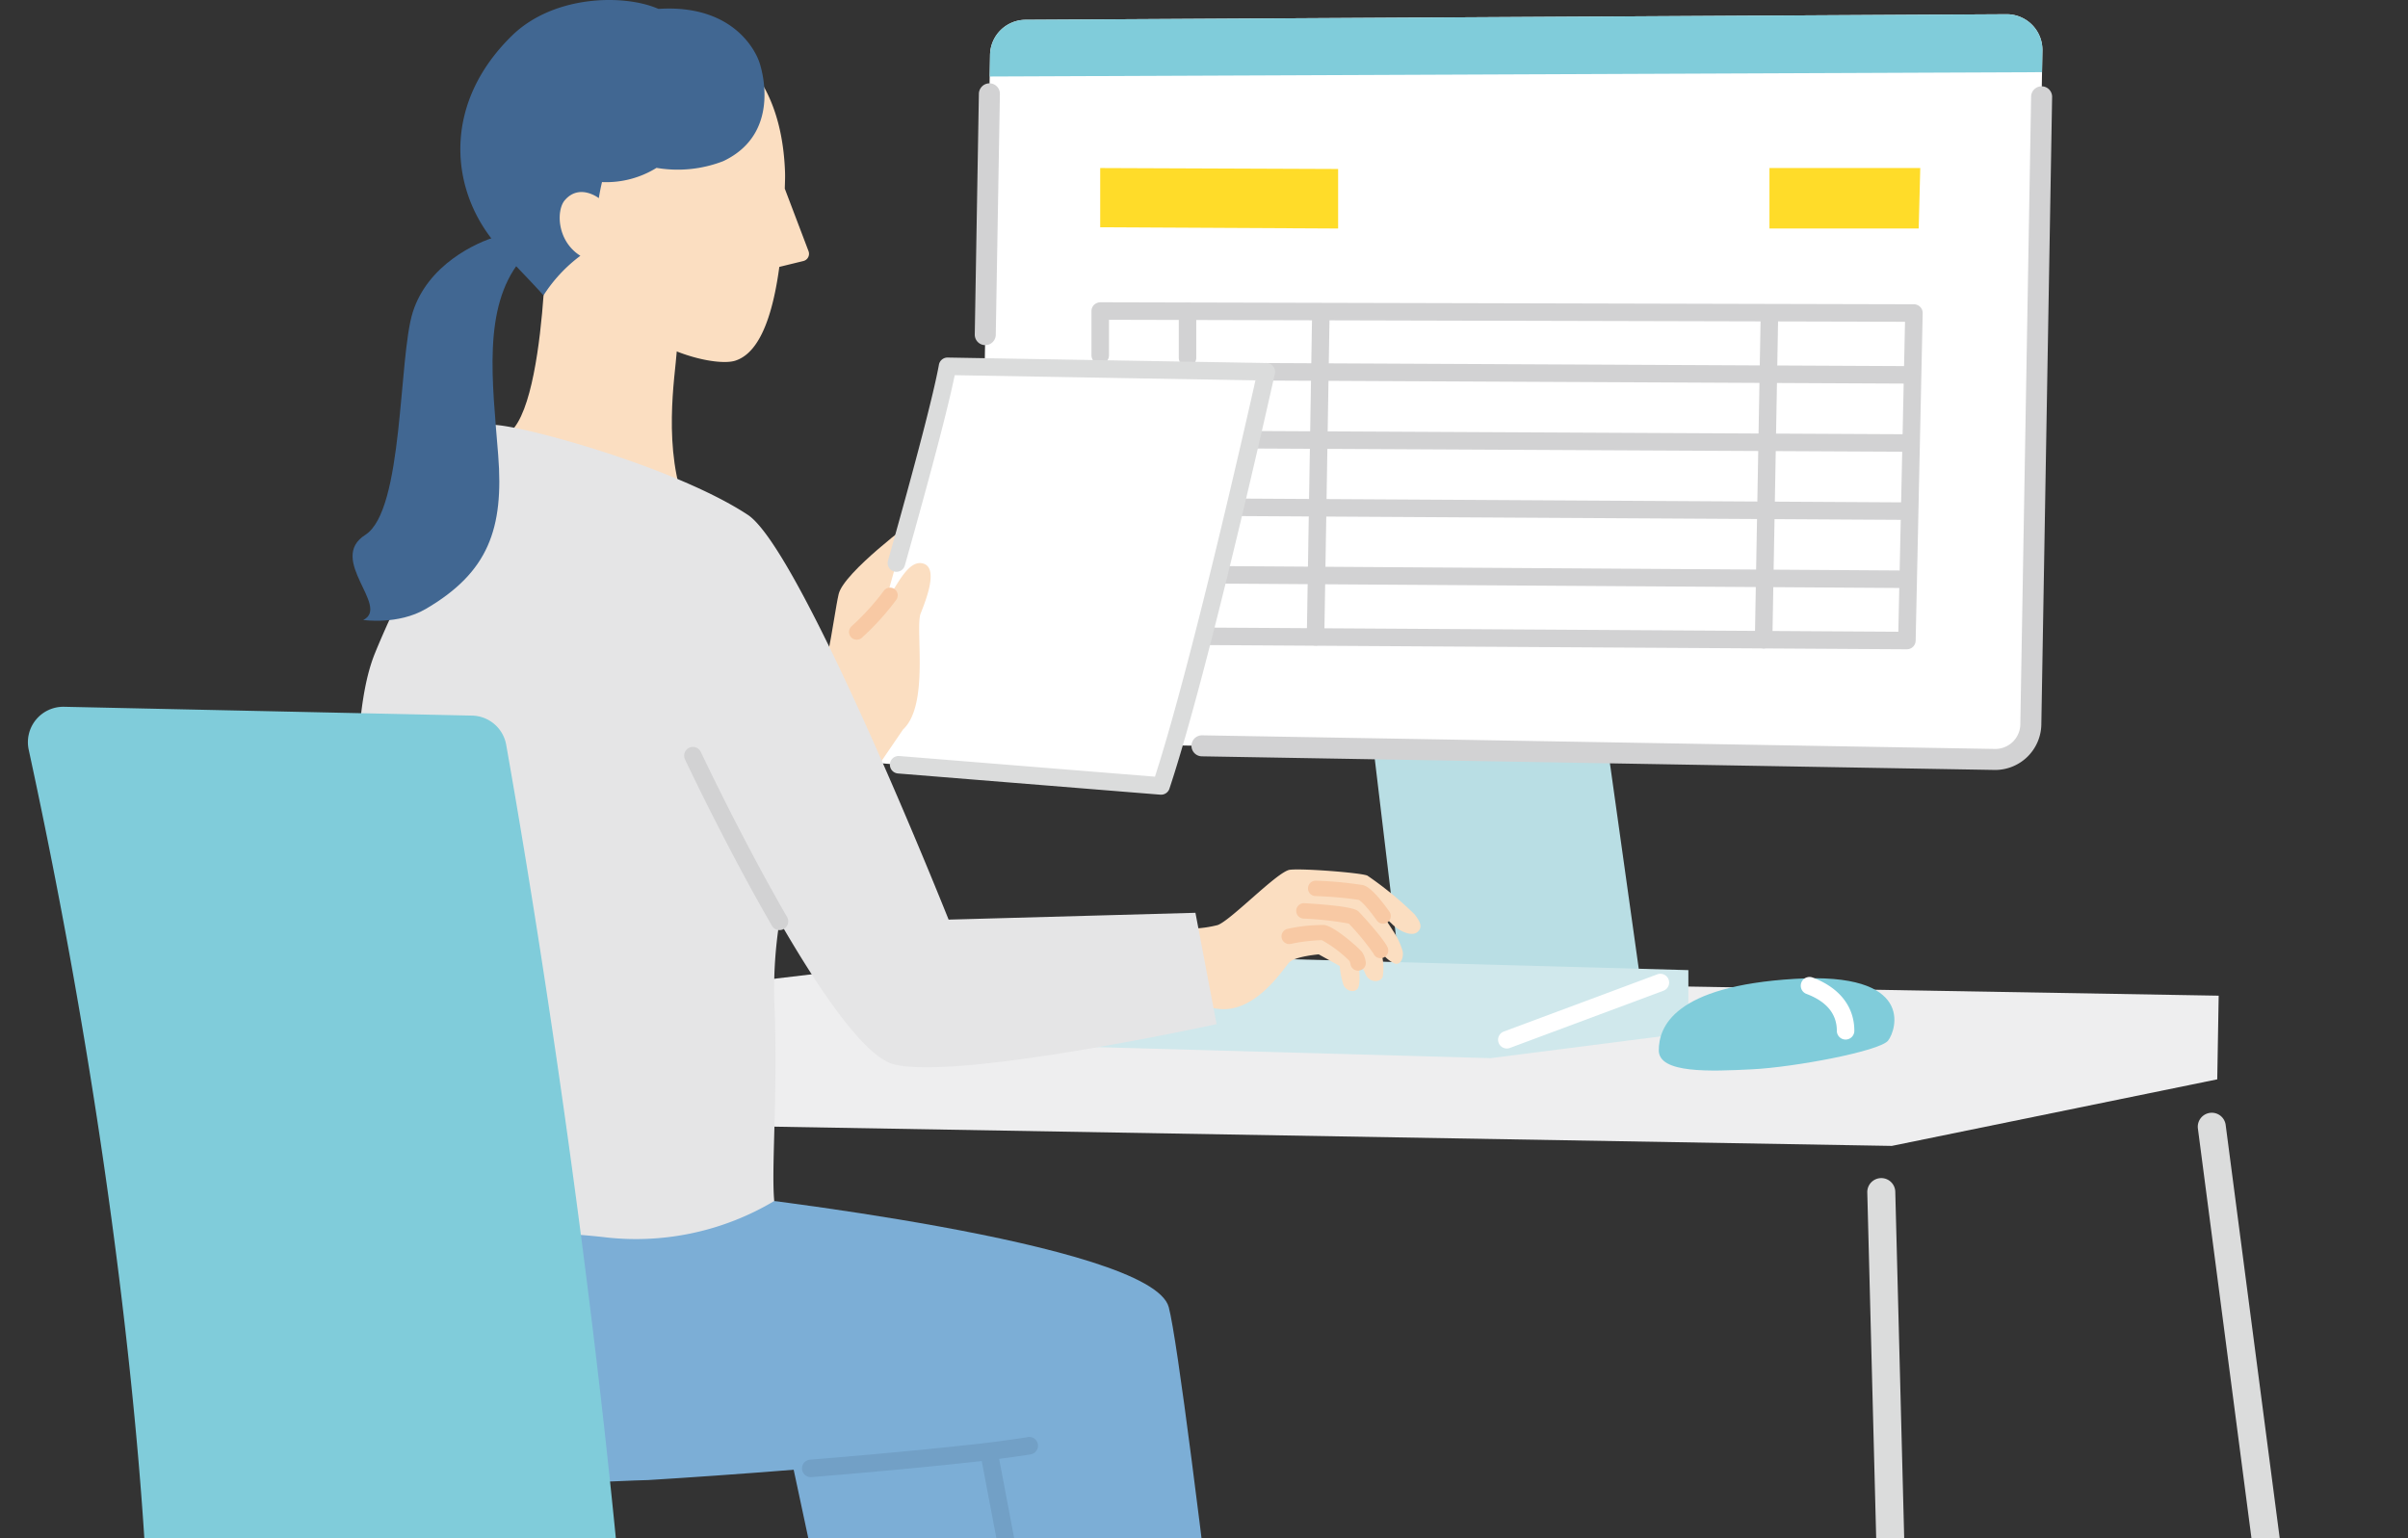
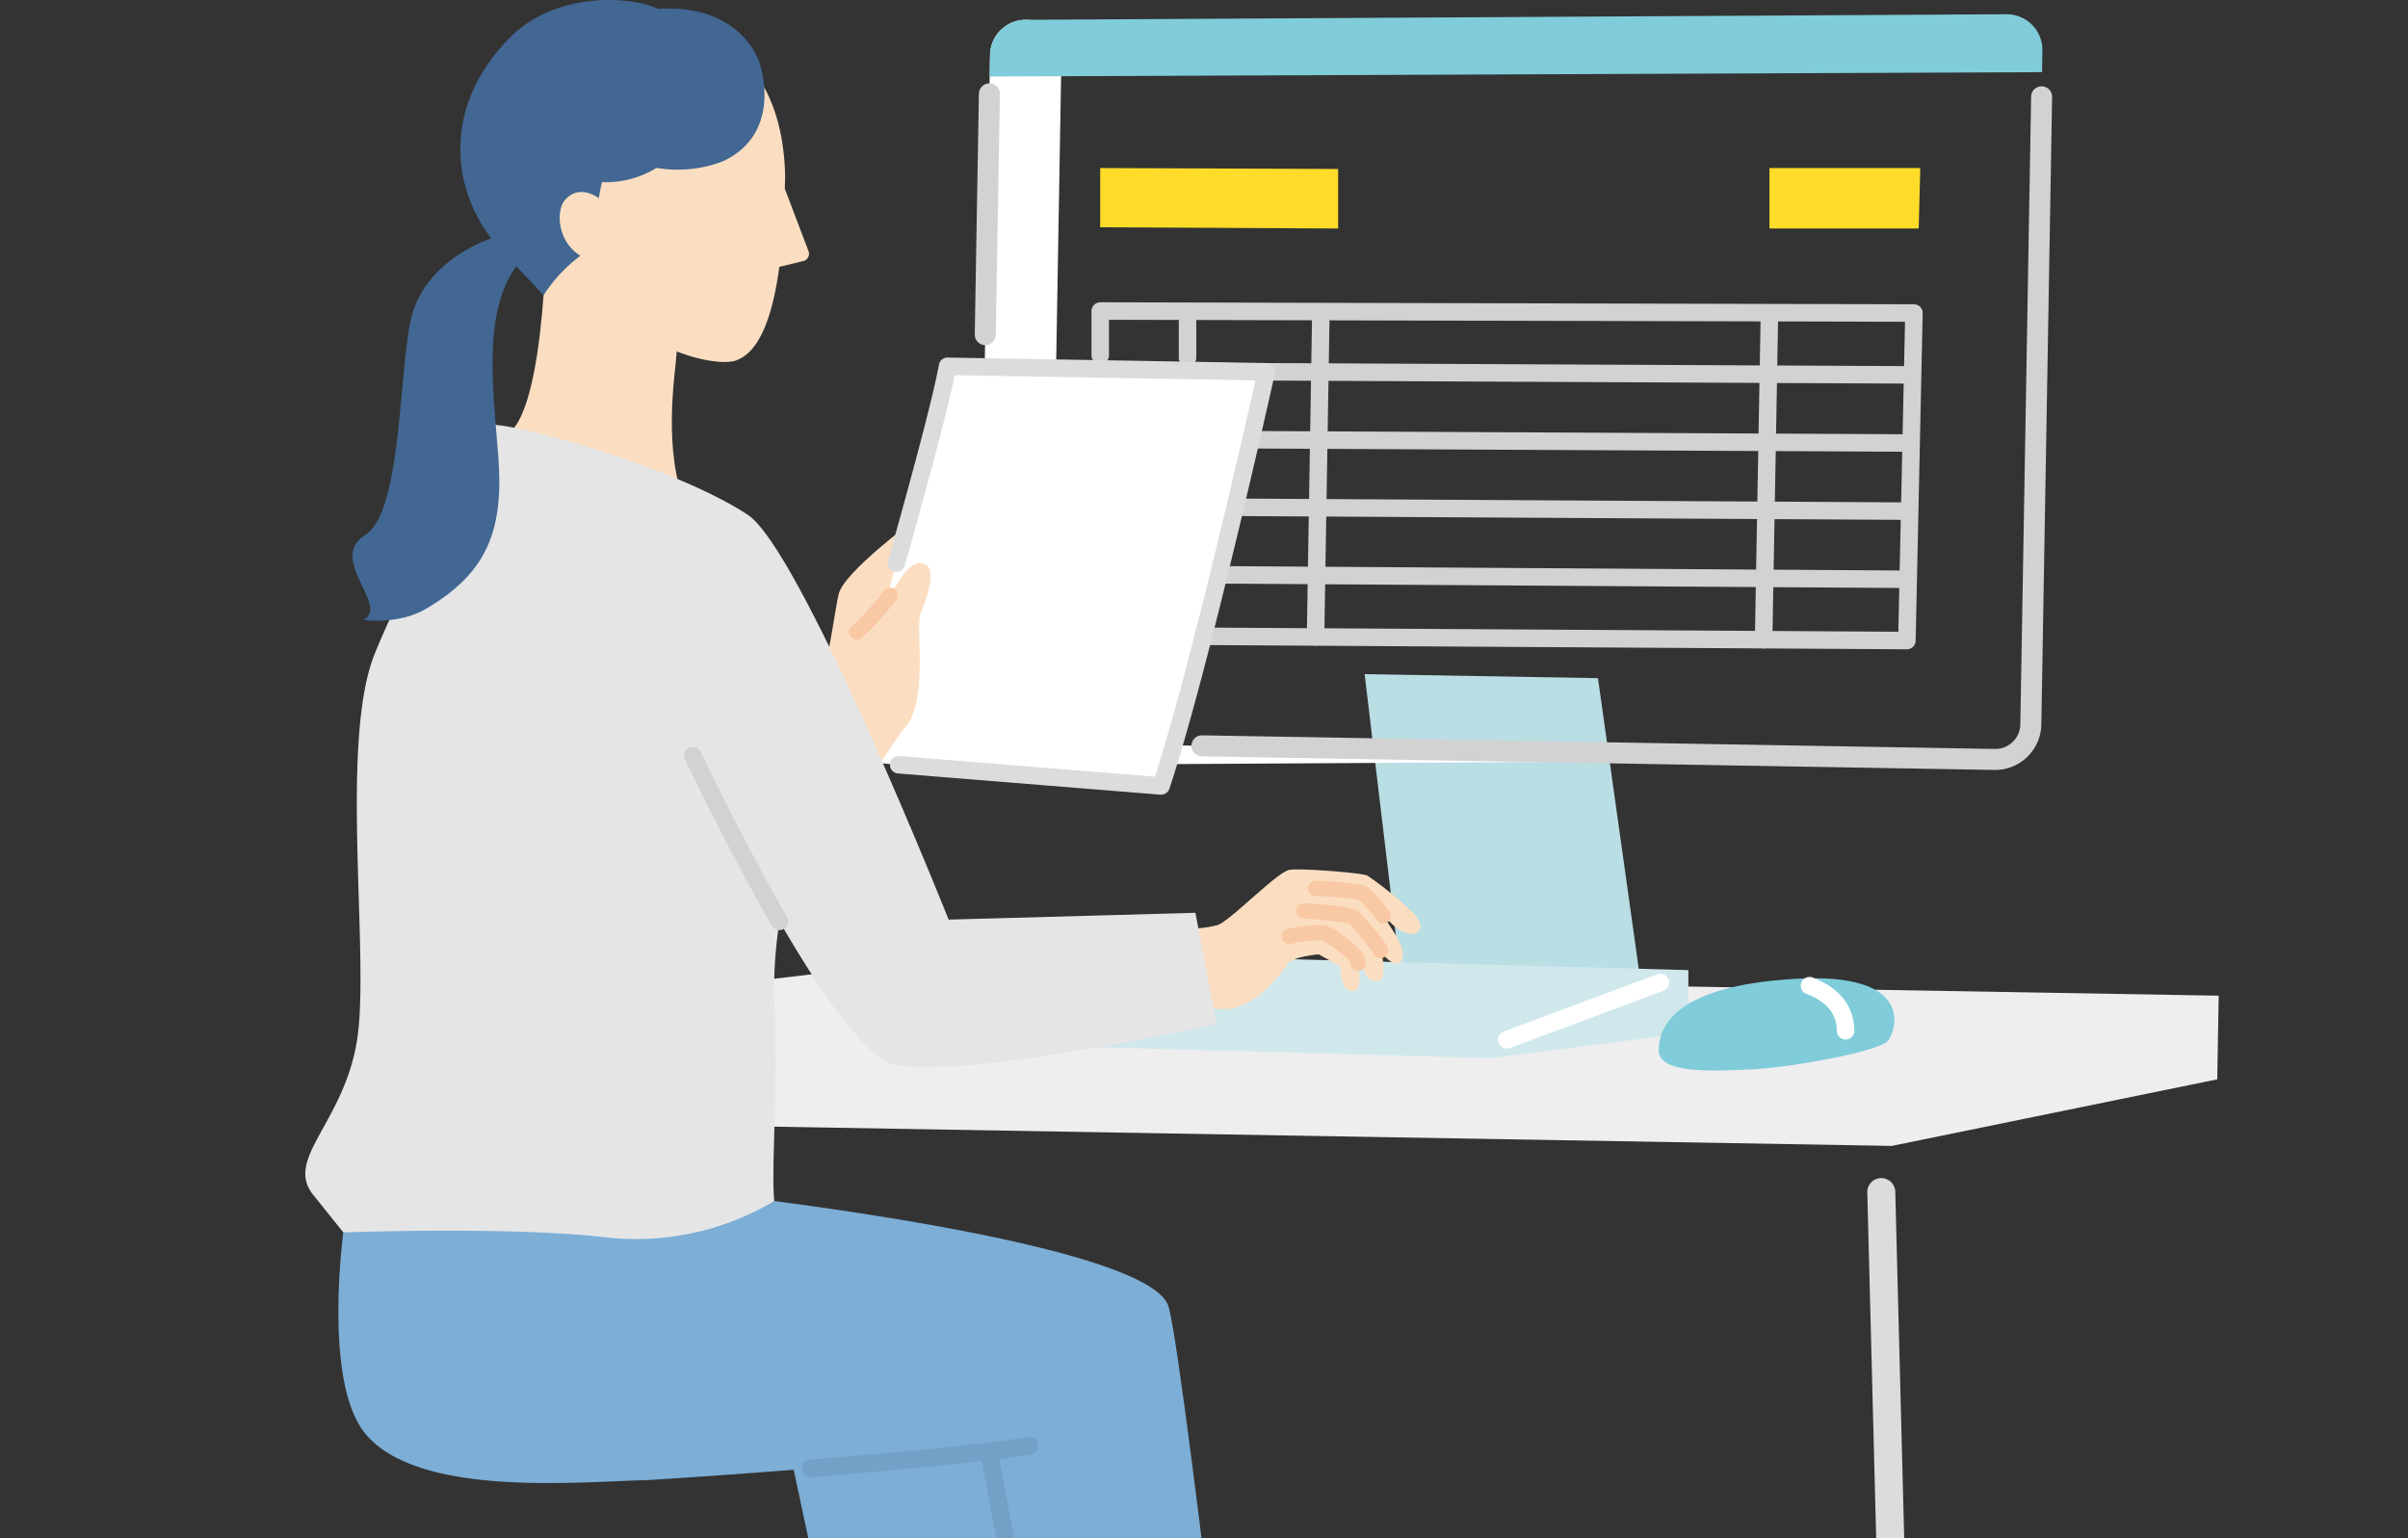
<svg xmlns="http://www.w3.org/2000/svg" id="img" width="360" height="230" viewBox="0 0 360 230">
  <rect x="0" y="0" width="360" height="230" fill="#333333" stroke="none" />
  <defs>
    <clipPath id="clip-path">
      <rect id="長方形_309" data-name="長方形 309" width="360" height="230" fill="none" />
    </clipPath>
  </defs>
  <path id="パス_6570" data-name="パス 6570" d="M204.014,100.8l5.494,45.964,35.843.616L238.9,101.4Z" fill="#b9dee4" />
  <g id="グループ_518" data-name="グループ 518">
    <g id="グループ_517" data-name="グループ 517" clip-path="url(#clip-path)">
-       <path id="パス_6571" data-name="パス 6571" d="M298.185,113.553l-146.6-2.518a5.339,5.339,0,0,1-5.245-5.429l1.673-97.4a5.338,5.338,0,0,1,5.307-5.246l146.656-.832a5.339,5.339,0,0,1,5.367,5.429l-1.732,100.75a5.336,5.336,0,0,1-5.427,5.245" fill="#fff" />
+       <path id="パス_6571" data-name="パス 6571" d="M298.185,113.553l-146.6-2.518a5.339,5.339,0,0,1-5.245-5.429l1.673-97.4a5.338,5.338,0,0,1,5.307-5.246a5.339,5.339,0,0,1,5.367,5.429l-1.732,100.75a5.336,5.336,0,0,1-5.427,5.245" fill="#fff" />
      <path id="パス_6572" data-name="パス 6572" d="M200.051,34.168l-35.569-.185V25.125l35.569.141Z" fill="#ffdc29" />
      <path id="パス_6573" data-name="パス 6573" d="M264.536,34.168h22.312l.235-9.043H264.536Z" fill="#ffdc29" />
      <path id="パス_6574" data-name="パス 6574" d="M305.344,7.558a5.339,5.339,0,0,0-5.367-5.429l-146.656.832a5.338,5.338,0,0,0-5.307,5.246l-.055,3.233,157.328-.649Z" fill="#80ccda" />
      <path id="パス_6575" data-name="パス 6575" d="M285.085,97.085h-.008l-104.243-.629a1.309,1.309,0,0,1,.008-2.617h.008l102.954.622,1-46.347-119.009-.3v5.313a1.308,1.308,0,1,1-2.616,0V46.505a1.306,1.306,0,0,1,.384-.926,1.454,1.454,0,0,1,.927-.382l121.654.3a1.308,1.308,0,0,1,1.3,1.336l-1.051,48.968a1.308,1.308,0,0,1-1.308,1.28" fill="#d2d2d3" />
      <path id="パス_6576" data-name="パス 6576" d="M177.537,54.79a1.308,1.308,0,0,1-1.308-1.308v-6.89a1.308,1.308,0,1,1,2.616,0v6.89a1.308,1.308,0,0,1-1.308,1.308" fill="#d2d2d3" />
      <path id="パス_6577" data-name="パス 6577" d="M196.677,96.53h-.021a1.309,1.309,0,0,1-1.287-1.329l.793-48.373a1.307,1.307,0,0,1,1.308-1.285h.022a1.308,1.308,0,0,1,1.286,1.328l-.793,48.372a1.309,1.309,0,0,1-1.308,1.287" fill="#d2d2d3" />
      <path id="パス_6578" data-name="パス 6578" d="M263.665,96.956h-.024a1.309,1.309,0,0,1-1.284-1.332l.871-48.8a1.308,1.308,0,0,1,1.308-1.285h.023a1.31,1.31,0,0,1,1.285,1.332l-.871,48.8a1.308,1.308,0,0,1-1.308,1.285" fill="#d2d2d3" />
      <path id="パス_6579" data-name="パス 6579" d="M284.556,57.356h-.006L189.312,56.9a1.309,1.309,0,0,1,.007-2.617h.006l95.237.457a1.308,1.308,0,0,1-.006,2.616" fill="#d2d2d3" />
      <path id="パス_6580" data-name="パス 6580" d="M284.556,67.544h-.006l-96.781-.48a1.309,1.309,0,0,1,.012-2.617l96.781.481a1.308,1.308,0,0,1-.006,2.616" fill="#d2d2d3" />
      <path id="パス_6581" data-name="パス 6581" d="M284.556,77.732h-.007l-99.132-.567a1.308,1.308,0,0,1,.008-2.616h.007l99.131.567a1.308,1.308,0,0,1-.007,2.616" fill="#d2d2d3" />
      <path id="パス_6582" data-name="パス 6582" d="M284.556,87.921h-.008l-101.6-.657a1.309,1.309,0,0,1,.008-2.617h.008l101.6.658a1.308,1.308,0,0,1-.008,2.616" fill="#d2d2d3" />
      <path id="パス_6583" data-name="パス 6583" d="M298.278,115.124h-.12l-118.486-2.035a1.57,1.57,0,0,1,.053-3.14l118.487,2.035a3.743,3.743,0,0,0,3.831-3.7l1.612-93.834a1.57,1.57,0,0,1,3.14.054l-1.612,93.834a6.916,6.916,0,0,1-6.9,6.789" fill="#d2d2d3" />
      <path id="パス_6584" data-name="パス 6584" d="M147.3,51.606h-.028a1.571,1.571,0,0,1-1.543-1.6L146.344,14a1.6,1.6,0,0,1,1.6-1.542,1.569,1.569,0,0,1,1.543,1.6l-.618,36.006a1.57,1.57,0,0,1-1.569,1.543" fill="#d2d2d3" />
      <path id="パス_6585" data-name="パス 6585" d="M282.826,171.34l48.656-9.953.215-12.509-207.265-3.56L69.2,151.861l-.272,15.8Z" fill="#eeeeef" />
      <path id="パス_6586" data-name="パス 6586" d="M286.135,370a2.093,2.093,0,0,1-2.091-2.04l-4.88-189.623a2.093,2.093,0,1,1,4.184-.107l4.88,189.623A2.094,2.094,0,0,1,286.19,370h-.055" fill="#dbdcdc" />
-       <path id="パス_6587" data-name="パス 6587" d="M353.733,347.023a2.094,2.094,0,0,1-2.073-1.822L328.585,168.712a2.094,2.094,0,0,1,4.152-.543l23.075,176.489a2.1,2.1,0,0,1-2.079,2.365" fill="#dbdcdc" />
      <path id="パス_6588" data-name="パス 6588" d="M166.584,142.7l-36.812,12.919,93.066,2.6,29.575-3.782v-9.38Z" fill="#d0e8ec" />
      <path id="パス_6589" data-name="パス 6589" d="M225.273,156.776a1.309,1.309,0,0,1-.457-2.535l22.958-8.555a1.308,1.308,0,0,1,.913,2.452l-22.957,8.555a1.307,1.307,0,0,1-.457.083" fill="#fff" />
      <path id="パス_6590" data-name="パス 6590" d="M247.992,157.057c0-3.48,2.211-9.6,20.281-10.692s15.249,7.668,13.991,9.239-14,3.968-20.284,4.282-13.988.651-13.988-2.829" fill="#80ccda" />
      <path id="パス_6591" data-name="パス 6591" d="M275.918,155.44a1.308,1.308,0,0,1-1.308-1.308c0-2.532-1.537-4.393-4.569-5.53a1.308,1.308,0,0,1,.918-2.449c4.041,1.515,6.267,4.349,6.267,7.979a1.308,1.308,0,0,1-1.308,1.308" fill="#fff" />
      <path id="パス_6592" data-name="パス 6592" d="M152.205,231.435l6.29,81.96a47.931,47.931,0,0,1-20.694.708c-1.161-11.147-22.05-107.863-22.05-107.863h34.533Z" fill="#7caed6" />
      <path id="パス_6593" data-name="パス 6593" d="M174.729,195.445c-2.594-9.75-66.669-16.806-66.669-16.806L54.521,175l-3.193,9.279s-3.053,22.17,3.193,29.974c7.828,9.781,32.256,7.278,42.407,7.051,0,0,28.274-1.692,50.9-4.277l19.16,101.03c9.938,1.125,22.646-2.535,22.646-2.535S177.323,205.2,174.729,195.445" fill="#7caed6" />
      <path id="パス_6594" data-name="パス 6594" d="M102.677,76.143c-3.714-8.805-1.738-20.006-1.5-23.595L103.089,39.6,82.281,36.524l-1,7.4c-.526,7.367-1.813,17.73-4.94,20.615L89.272,82.268Z" fill="#fbdec1" />
      <path id="パス_6595" data-name="パス 6595" d="M89.353,41C92.291,51.4,106.425,55.059,109.92,53.931c2.147-.693,5.141-3.268,6.591-14.024l3.589-.875a1.114,1.114,0,0,0,.777-1.477l-3.55-9.349c.017-.8.067-1.619.036-2.47-.79-21.8-17.73-22.127-17.73-22.127S84.738,1.6,79.345,16.756C73.526,33.108,89.353,41,89.353,41" fill="#fbdec1" />
      <path id="パス_6596" data-name="パス 6596" d="M76.522,5.347c6.215-6.1,16.79-6.276,21.913-4.017,12.42-.8,15.085,7.961,15.085,7.961s3.787,10.449-5.384,14.8A18.832,18.832,0,0,1,98.152,25.1,14.287,14.287,0,0,1,90,27.225c-.2.847-.357,1.659-.477,2.4,0,0-2.908-2.258-5.1.333-1.279,1.515-1.17,6.083,2.344,8.288a22.44,22.44,0,0,0-5.511,5.92c-2.539-2.85-6.373-6.564-8.118-8.94-5.938-8.085-6.575-20.114,3.377-29.874" fill="#416792" />
      <path id="パス_6597" data-name="パス 6597" d="M120.2,109.065c3.114-4.809,4.4-16.97,5.184-20.246S136.651,77.8,136.651,77.8l4.936,1.176-6.572,30.086-6.582,9.643Z" fill="#fbdec1" />
      <path id="パス_6598" data-name="パス 6598" d="M141.656,54.773l47.662.819s-9.7,43.759-15.729,61.923L125.5,113.63s14.092-47.5,16.154-58.857" fill="#fff" />
      <path id="パス_6599" data-name="パス 6599" d="M179.206,150.2a13.792,13.792,0,0,0,2.948.65c5.583.672,9.712-6.039,10.587-6.946s4.41-1.205,4.41-1.205l3.142,1.743a11.625,11.625,0,0,0,.566,2.852c.409.891,1.581,1.212,2.113.533.4-.506.332-2.56.065-3.836a4.818,4.818,0,0,1,1.062,1.546c.593,1.592,2.478,1.363,2.636.414a8.171,8.171,0,0,0-.341-3.818,4.652,4.652,0,0,0,2.052,1.911c.927.375,1.433-.82,1.258-1.8a10.731,10.731,0,0,0-1.5-3.154c-.222-.363-.764-1.2-1.422-2.119.561.478,1.062.92,1.359,1.217,1.05,1.048,2.9,1.9,3.76,1.181.917-.768.324-1.658-.4-2.634a51.564,51.564,0,0,0-7.07-5.806c-.916-.434-9.77-1.113-11.6-.877s-8.84,7.6-10.808,8.273a17.323,17.323,0,0,1-3.773.524l-5.9.567,1.94,11.479Z" fill="#fbdec1" />
      <path id="パス_6600" data-name="パス 6600" d="M128.081,94.5a38.071,38.071,0,0,0,4.978-5.483c1.391-2.2,3.035-5.495,5.1-4.706s.338,5.266-.519,7.414,1.341,13.672-2.626,17.34l-6.582,9.643-6.11-7.154Z" fill="#fbdec1" />
      <path id="パス_6601" data-name="パス 6601" d="M178.72,136.485l-36.9,1.02s-22-55.237-30.023-60.525C99.7,69.006,72.221,62.034,73.042,63.8c0,0-11.864,21.259-17,33.906s-1.1,42.484-2.439,56.086S42.292,173,46.81,178.639l4.518,5.636s25.379-.93,39.488.769a40.385,40.385,0,0,0,24.935-5.463c-.475-5.042.6-16.486,0-30.1a65.2,65.2,0,0,1,.785-11.711c5.973,10.336,12.691,20.226,17.072,21.363,9.507,2.468,48.274-6,48.274-6Z" fill="#e5e5e6" />
      <path id="パス_6602" data-name="パス 6602" d="M63.68,91.036C59.509,93.48,54.305,92.7,54.305,92.7c4.091-2-5.451-9.069.307-12.725s4.936-26.455,7.1-33.3c2.237-7.071,9.444-10.428,12.617-11.322l3.445,3.642C72.131,46.035,73.612,57,74.481,68.048s-1.5,17.54-10.8,22.988" fill="#416792" />
      <path id="パス_6603" data-name="パス 6603" d="M206.781,138.12a1.15,1.15,0,0,1-.937-.482c-1.973-2.758-2.686-3.074-2.716-3.087a56.254,56.254,0,0,0-6.479-.565,1.151,1.151,0,0,1,.1-2.3,57.37,57.37,0,0,1,7.018.655c.649.182,1.685.8,3.944,3.958a1.151,1.151,0,0,1-.935,1.821" fill="#f8c9a4" />
      <path id="パス_6604" data-name="パス 6604" d="M206.394,143.28a1.152,1.152,0,0,1-1.063-.709,37.3,37.3,0,0,0-3.682-4.473,49.039,49.039,0,0,0-6.78-.748,1.152,1.152,0,0,1,.139-2.3c7.3.443,7.855,1,8.154,1.3.276.275,3.753,4.031,4.295,5.333a1.151,1.151,0,0,1-1.063,1.593" fill="#f8c9a4" />
      <path id="パス_6605" data-name="パス 6605" d="M154.292,252.407a1.31,1.31,0,0,1-1.285-1.065l-6.253-32.972a1.309,1.309,0,0,1,2.572-.488l6.253,32.973a1.308,1.308,0,0,1-1.043,1.529,1.26,1.26,0,0,1-.244.023" fill="#72a0c6" />
      <path id="パス_6606" data-name="パス 6606" d="M128.081,95.651a1.152,1.152,0,0,1-.778-2,37.149,37.149,0,0,0,4.783-5.249,1.151,1.151,0,0,1,1.946,1.231,38.571,38.571,0,0,1-5.174,5.717,1.148,1.148,0,0,1-.777.3" fill="#f8c9a4" />
      <path id="パス_6607" data-name="パス 6607" d="M203.036,145.137a1.149,1.149,0,0,1-1.125-.914,2.473,2.473,0,0,0-.15-.523,18.491,18.491,0,0,0-4.143-3.125,25.576,25.576,0,0,0-4.665.564,1.151,1.151,0,1,1-.425-2.263,25.06,25.06,0,0,1,5.474-.57c1.606.263,5.123,3.423,5.6,4.016a3.356,3.356,0,0,1,.564,1.427,1.152,1.152,0,0,1-1.127,1.388" fill="#f8c9a4" />
      <path id="パス_6608" data-name="パス 6608" d="M116.537,139.075a1.3,1.3,0,0,1-1.133-.654c-6.94-12.007-12.953-24.778-13.013-24.906a1.309,1.309,0,0,1,2.369-1.112c.059.127,6.027,12.8,12.908,24.709a1.306,1.306,0,0,1-.478,1.787,1.287,1.287,0,0,1-.653.176" fill="#d2d2d3" />
      <path id="パス_6609" data-name="パス 6609" d="M121.212,220.867a1.308,1.308,0,0,1-.106-2.612c10.117-.821,19.058-1.672,26.576-2.531.025,0,4.5-.586,5.968-.843a1.308,1.308,0,0,1,.45,2.578c-1.524.266-5.914.837-6.1.862-7.565.864-16.535,1.719-26.681,2.542-.035,0-.072,0-.106,0" fill="#72a0c6" />
      <path id="パス_6610" data-name="パス 6610" d="M173.591,118.823c-.036,0-.07,0-.106,0l-39.24-3.171a1.308,1.308,0,0,1,.21-2.608l38.213,3.088c5.306-16.414,13.268-51.442,15.023-59.256L142.732,56.1c-.981,4.8-3.485,14.35-7.458,28.446a1.308,1.308,0,0,1-2.518-.71c4.279-15.183,6.84-25.04,7.614-29.3a1.306,1.306,0,0,1,1.309-1.074l47.662.819a1.308,1.308,0,0,1,1.255,1.591c-.1.438-9.78,44.033-15.764,62.052a1.309,1.309,0,0,1-1.241.9" fill="#dbdcdc" />
-       <path id="パス_6611" data-name="パス 6611" d="M21.814,233.967c-.788-14.526-4.176-60.344-17.521-121.86a5.3,5.3,0,0,1,5.291-6.426L70.576,107a5.291,5.291,0,0,1,5.1,4.365c2.636,14.847,11.423,66.413,16.85,123.318a5.3,5.3,0,0,1-5.411,5.812l-60.146-1.521a5.293,5.293,0,0,1-5.158-5" fill="#80ccda" />
    </g>
  </g>
</svg>